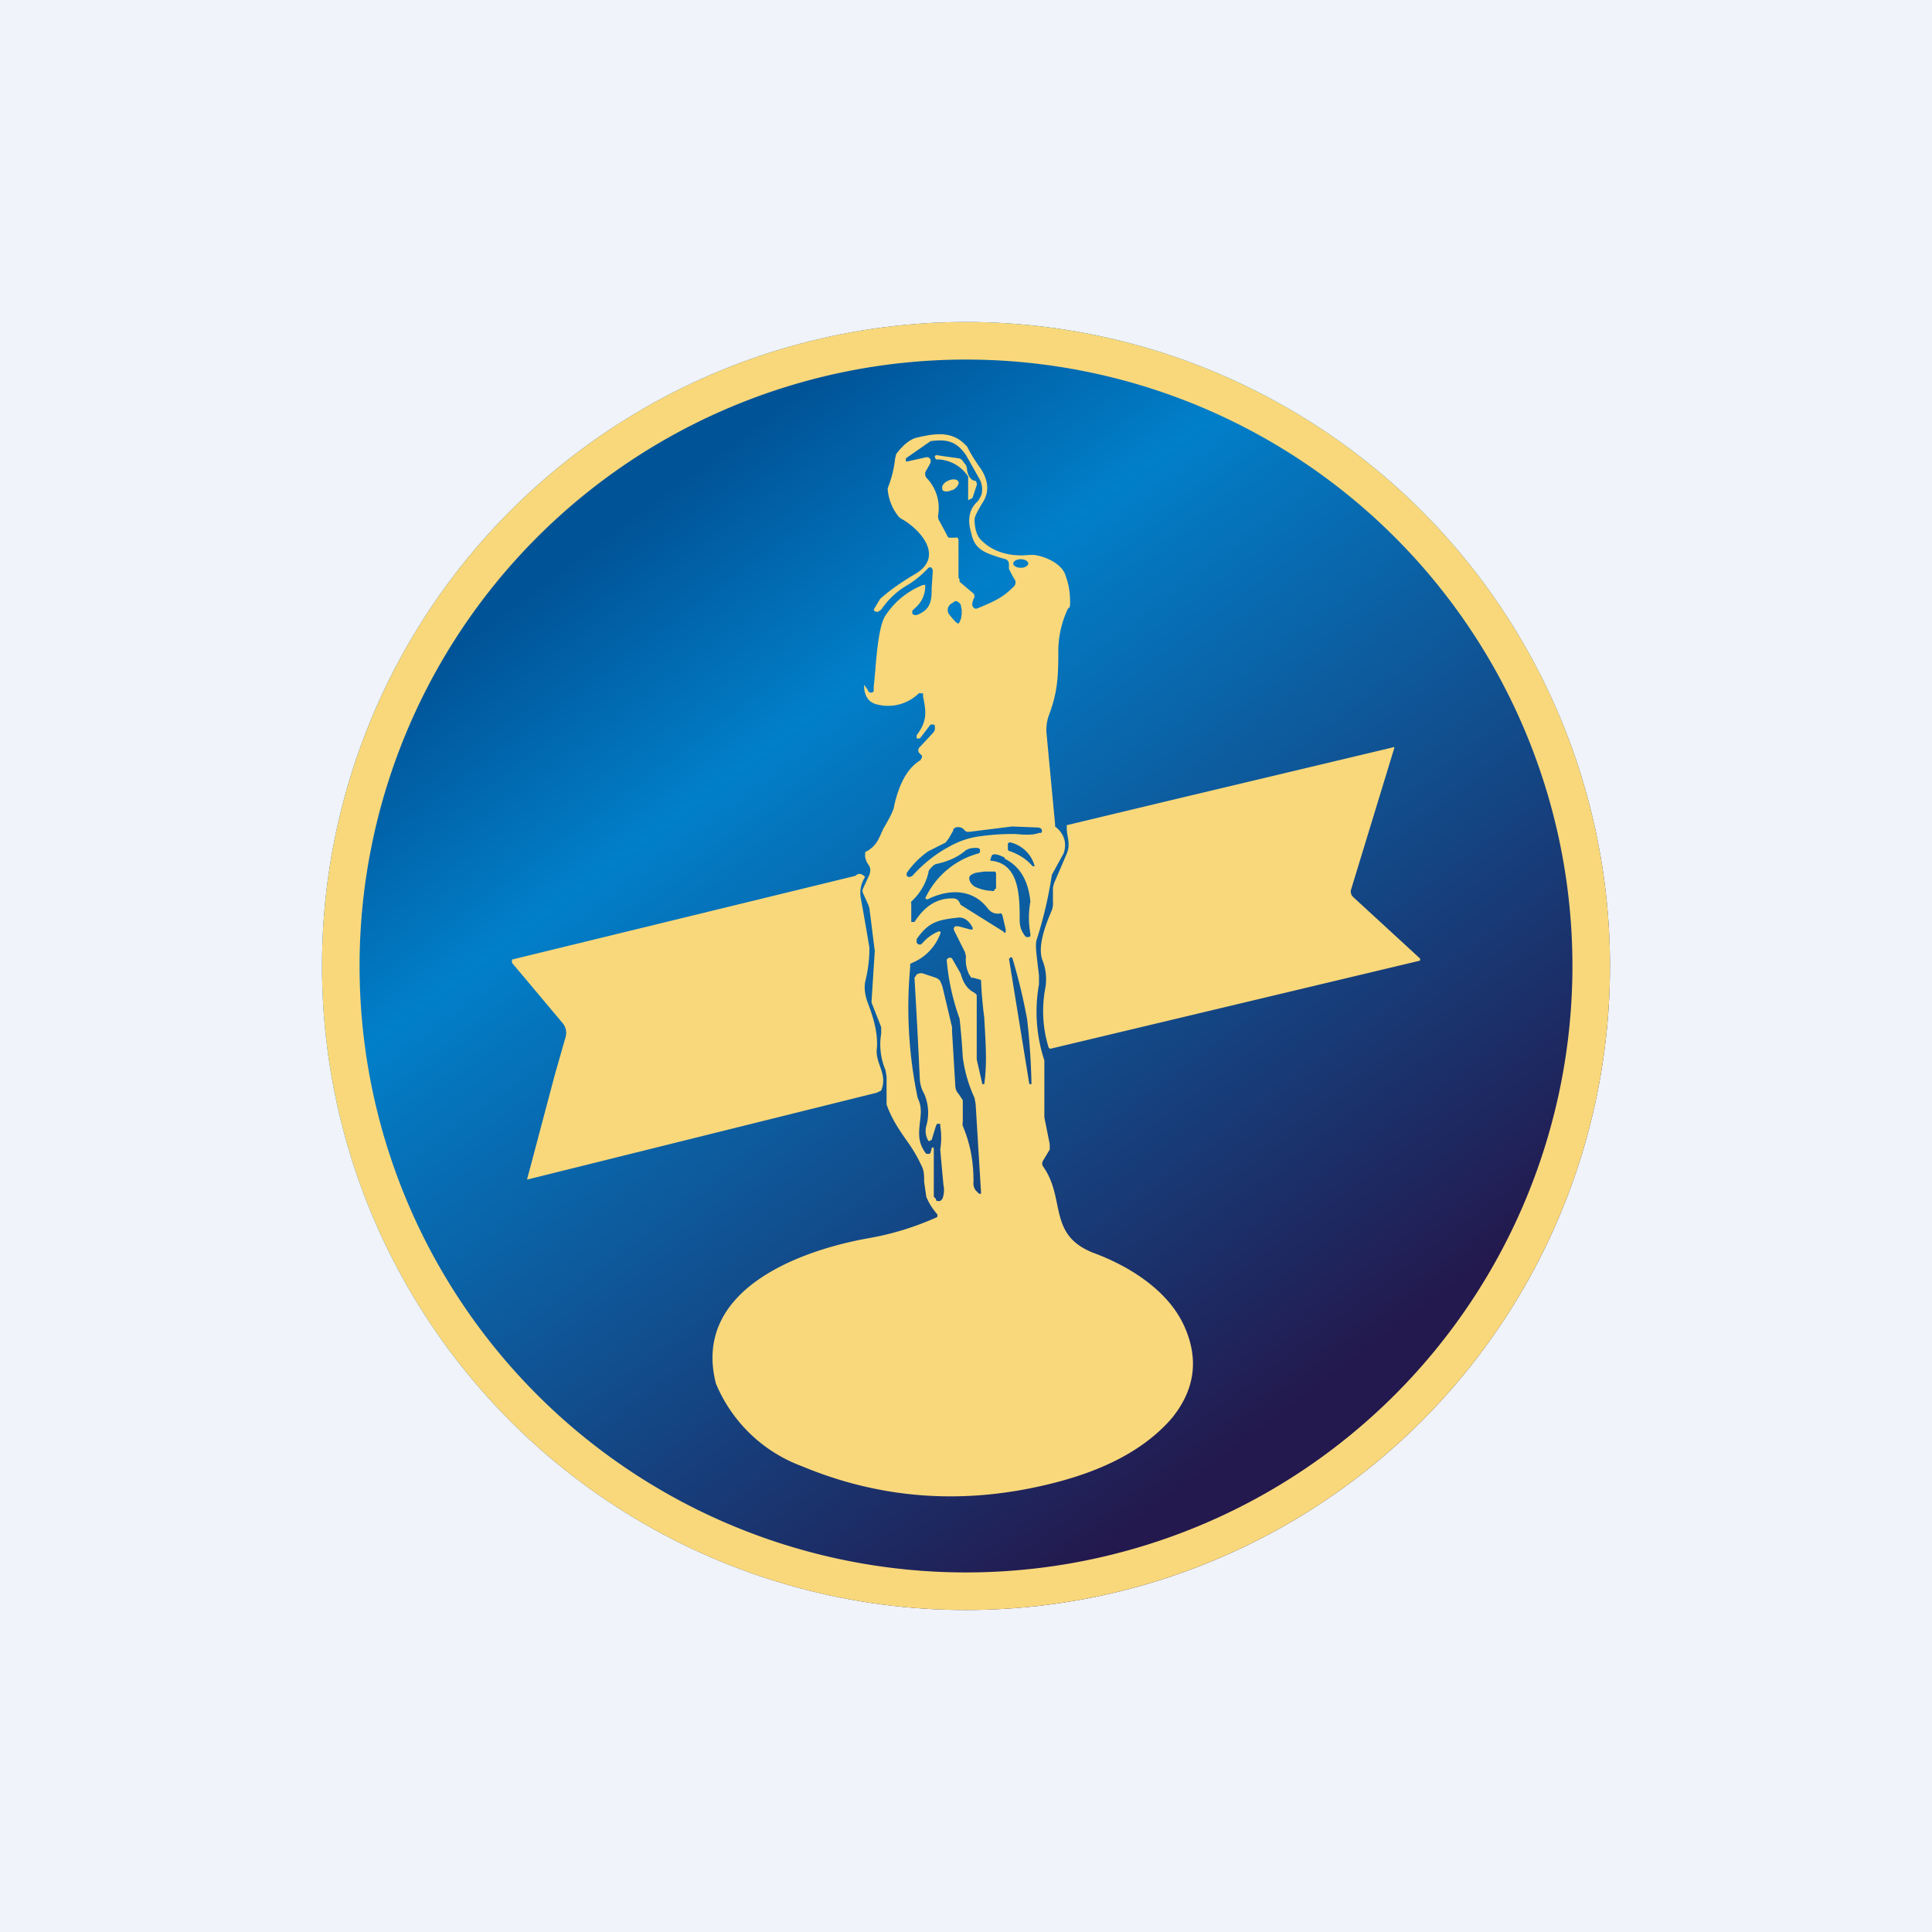
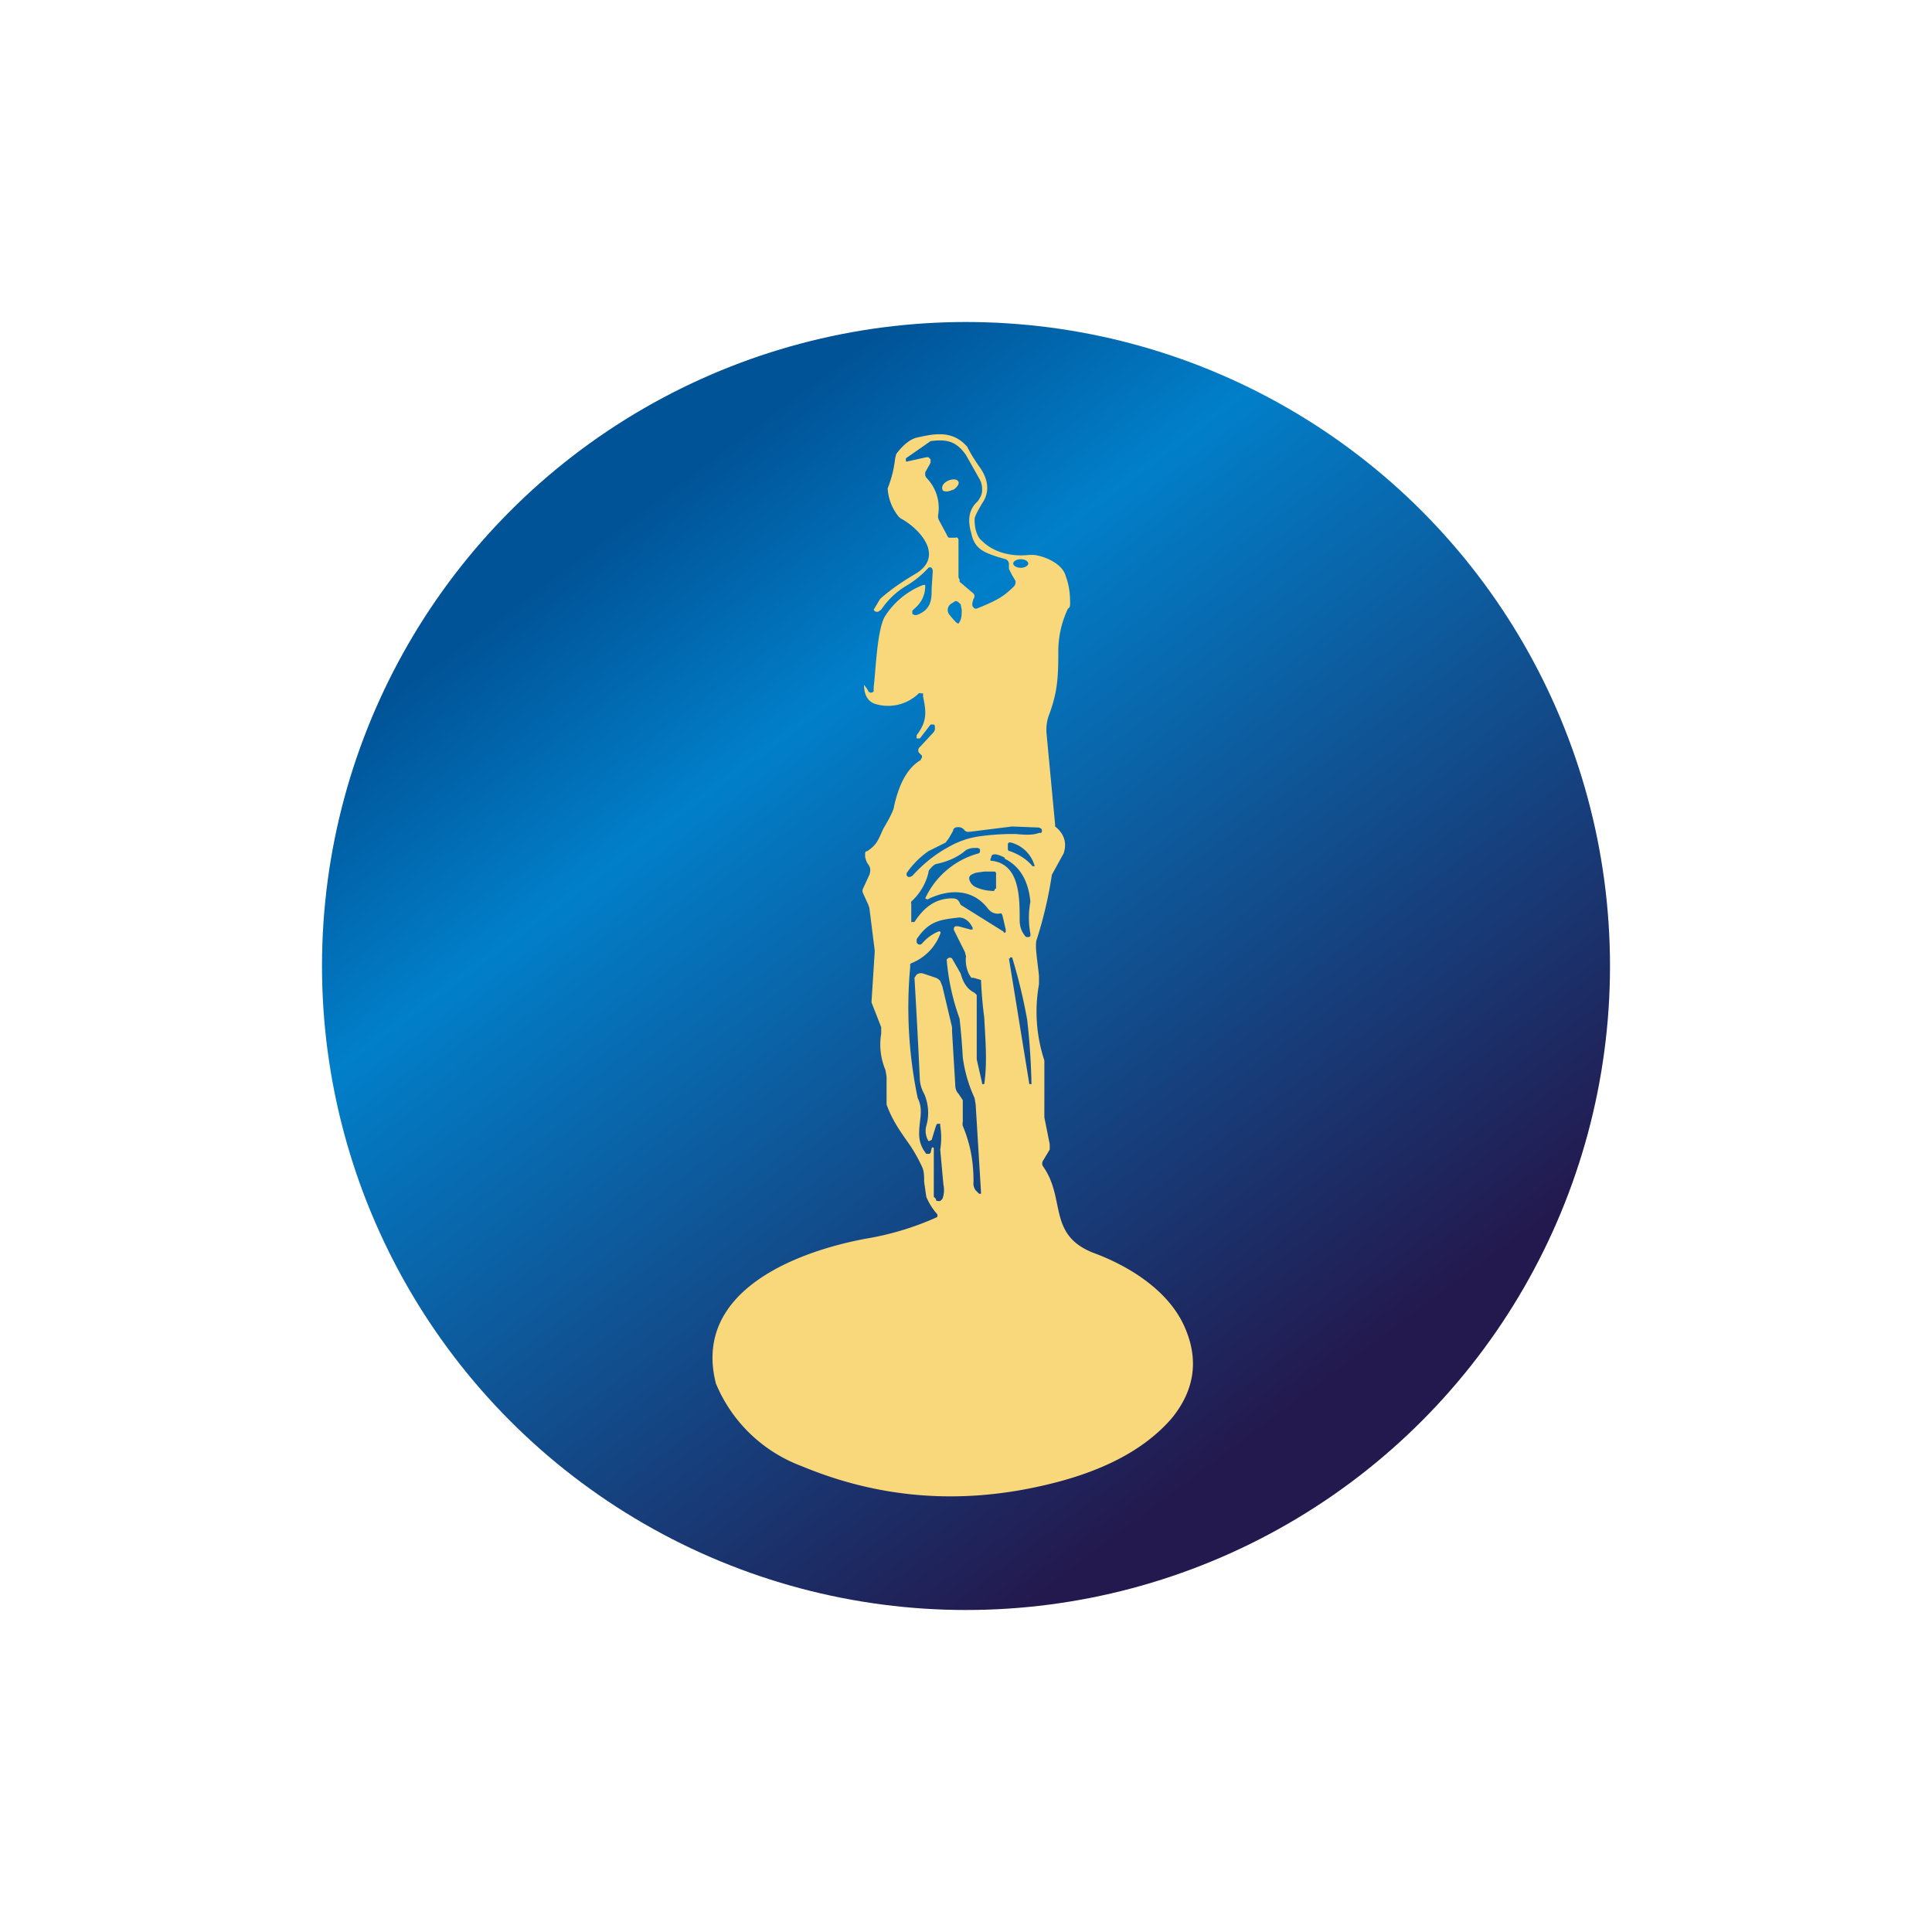
<svg xmlns="http://www.w3.org/2000/svg" width="18" height="18" viewBox="0 0 18 18">
-   <path fill="#F0F3FA" d="M0 0h18v18H0z" />
  <circle cx="9" cy="9" r="6" fill="url(#a)" />
-   <path fill-rule="evenodd" d="M9 14.65a5.65 5.65 0 1 0 0-11.3 5.65 5.65 0 0 0 0 11.3ZM9 15A6 6 0 1 0 9 3a6 6 0 0 0 0 12Z" fill="#F9D87B" />
-   <path d="m9.93 7.69.96-.23 2.1-.5v.01l-.4 1.31a.07.07 0 0 0 .02.08l.62.57a.01.01 0 0 1 0 .01v.01l-3.44.82h-.01l-.01-.01a1.15 1.15 0 0 1-.03-.56.48.48 0 0 0-.03-.26c-.04-.12.02-.3.09-.46a.2.2 0 0 0 .01-.08v-.13l.01-.04.12-.28c.04-.1-.01-.17 0-.26ZM8.06 8.17a.27.27 0 0 0-.04.2 23.63 23.63 0 0 1 .08.46c0 .1-.01.2-.04.32-.01.06 0 .12.02.18.05.13.1.28.09.43-.02.14.09.23.05.37l-.01.03-.04.02-3.26.81.26-.98.1-.35a.14.14 0 0 0-.03-.13l-.47-.56v-.03l3.2-.78c.03-.03.06-.02.09.01ZM9.1 4.52l-.04.12-.04.02V4.44a.35.35 0 0 0-.3-.16l-.01-.02a.03.03 0 0 1 0-.01l.01-.01.21.03c.02 0 .04.02.05.04.02.02.03.04.03.07.01.06.04.1.08.1l.01.02a.02.02 0 0 1 0 .01Z" fill="#F9D87B" />
  <path d="M8.87 4.57c.04-.02.07-.06.06-.08-.01-.03-.06-.03-.1-.01-.04.02-.06.05-.05.08 0 .02.05.03.1 0Z" fill="#F9D87B" />
  <path fill-rule="evenodd" d="M9.83 7.7c.09.07.11.16.08.25l-.11.2a3.85 3.85 0 0 1-.14.6c-.02.05 0 .16.02.34v.08a1.45 1.45 0 0 0 .05.71v.53l.01.05.04.2v.05l-.06.1a.05.05 0 0 0 0 .06c.21.3.04.63.46.8.33.12.71.35.86.7.13.3.09.58-.12.84-.3.35-.76.53-1.2.63-.78.18-1.53.12-2.25-.18a1.39 1.39 0 0 1-.8-.77c-.22-.86.75-1.23 1.4-1.35a2.68 2.68 0 0 0 .66-.2.03.03 0 0 0 0-.03.57.57 0 0 1-.1-.16l-.02-.14c0-.05 0-.1-.02-.14a1.4 1.4 0 0 0-.14-.24c-.07-.1-.14-.2-.19-.34v-.26l-.01-.06a.61.61 0 0 1-.04-.34v-.06l-.09-.23v-.01l.03-.47-.05-.4-.01-.03-.05-.11a.05.05 0 0 1 0-.04l.06-.13c.02-.06 0-.08-.02-.11a.2.2 0 0 1-.02-.06v-.03s0-.02.02-.02c.09-.06.1-.1.15-.21.06-.1.1-.18.1-.21.05-.22.13-.36.25-.43v-.01a.02.02 0 0 0 .01-.02v-.01a.4.4 0 0 1-.03-.03.04.04 0 0 1 .01-.05l.13-.14.01-.02v-.04l-.01-.01h-.03l-.1.13h-.03v-.03c.1-.13.09-.22.06-.36v-.03h-.02a.02.02 0 0 0-.02 0 .41.41 0 0 1-.4.1c-.07-.02-.11-.08-.11-.18l.03.04.01.02a.03.03 0 0 0 .05 0V6.4c.02-.16.03-.51.1-.65a.74.74 0 0 1 .36-.3h.02v.01c0 .09-.04.16-.1.21l-.02.02v.03l.02.01h.02c.14-.05.14-.15.14-.25l.01-.15v-.02l-.01-.02a.03.03 0 0 0-.03 0 .89.89 0 0 1-.21.17.74.74 0 0 0-.23.22l-.03.02c-.02 0-.03 0-.04-.02l.06-.1c.1-.09.22-.17.34-.24.25-.16.04-.4-.13-.5a.11.11 0 0 1-.04-.03.46.46 0 0 1-.1-.26c.04-.1.06-.19.07-.28l.01-.04c.06-.08.12-.13.18-.15.17-.04.33-.07.46.06l.02.02c.01.02.05.1.13.21.07.11.08.22.01.32-.04.07-.07.12-.07.15 0 .1.03.17.07.2.1.1.26.15.44.13h.04c.1.01.27.08.3.2.03.08.04.16.04.25 0 .02 0 .04-.02.05a.93.93 0 0 0-.09.41c0 .24-.01.38-.09.59a.4.4 0 0 0-.02.16l.08.85ZM8.45 4.3h-.01v-.03l.23-.16c.15-.02.24 0 .33.13l.13.23a.2.2 0 0 1 .02.1c0 .04-.02.07-.04.1-.08.07-.1.17-.06.3.03.15.13.18.25.22l.07.02a.05.05 0 0 1 .03.04v.05l.03.06.03.05a.06.06 0 0 1-.01.05c-.1.1-.16.13-.3.19l-.05.02a.03.03 0 0 1-.03-.01c-.02-.02-.01-.05 0-.08a.04.04 0 0 0 0-.05l-.13-.11V5.4l-.01-.02v-.35a.03.03 0 0 0-.01-.02.02.02 0 0 0-.02 0h-.06a.06.06 0 0 1-.02-.03l-.07-.13a.08.08 0 0 1-.01-.05.4.4 0 0 0-.11-.35l-.01-.02V4.4l.04-.07.01-.02v-.03l-.02-.02h-.02l-.18.04Zm1.13.95c0 .02-.03.04-.07.04-.04 0-.07-.02-.07-.04s.03-.04.07-.04c.04 0 .07.02.07.04Zm-.65.56a.06.06 0 0 1-.03-.02.85.85 0 0 1-.06-.07.07.07 0 0 1 .03-.1l.03-.02c.02 0 .03.01.05.03l.01.05c0 .05 0 .09-.03.13Zm.75 1.9.02.01a.03.03 0 0 1 0 .04h-.02c-.05.02-.12.02-.22.01-.06 0-.17 0-.32.02a.79.79 0 0 0-.3.1c-.13.07-.24.16-.34.27l-.02.01h-.02l-.01-.01a.03.03 0 0 1 0-.03.8.8 0 0 1 .2-.2l.16-.08.03-.04.04-.07c0-.02.01-.02.02-.03.04-.01.07 0 .09.03l.02.01h.02l.4-.05.25.01Zm-.04.36a.31.31 0 0 0-.22-.22.03.03 0 0 0-.02 0l-.01.01v.05s0 .02.02.02c.08.03.15.07.21.14h.01Zm-.52-.12a.77.77 0 0 0-.5.42l.02.01c.2-.1.42-.1.56.08.03.04.07.06.12.05h.01l.01.02.03.13v.02a.01.01 0 0 1-.02 0l-.4-.25c-.02-.05-.04-.06-.08-.06-.15 0-.26.08-.35.22h-.03v-.17a.03.03 0 0 1 0-.02.53.53 0 0 0 .16-.27c0-.02.01-.03.03-.05a.1.1 0 0 1 .04-.03c.1-.02.2-.06.28-.13.04-.02.06-.02.1-.02h.01l.02.01v.03l-.01.01Zm.24.04c-.06-.03-.1-.04-.12-.02L9.23 8a.02.02 0 0 0 0 .02h.01c.26.03.26.34.26.55 0 .07.02.11.05.15l.01.01h.02a.02.02 0 0 0 .02-.01v-.02a.82.82 0 0 1 0-.3c-.02-.2-.1-.33-.24-.4Zm-.09.29a.03.03 0 0 1-.01.02.03.03 0 0 1-.02 0 .4.4 0 0 1-.16-.04c-.03-.02-.05-.05-.05-.08 0 0 0-.02.02-.03a.14.14 0 0 1 .05-.02l.07-.01h.1a.03.03 0 0 1 .01.03v.13Zm-.6 2.46.01-.04a.01.01 0 0 1 .02 0v.45l.02.02c0 .01 0 .02.02.02h.02l.02-.02a.23.23 0 0 0 .01-.13 57.64 57.64 0 0 1-.03-.33.68.68 0 0 0 0-.22v-.02h-.03l-.01.02-.04.13-.02.01h-.01a.18.18 0 0 1-.02-.14.44.44 0 0 0-.02-.3.31.31 0 0 1-.04-.13 70.63 70.63 0 0 0-.05-.95l.02-.03a.07.07 0 0 1 .06-.01l.12.04a.1.1 0 0 1 .04.03l.02.05.09.38v.04l.03.5c0 .03.01.06.03.08l.04.06v.2a.1.1 0 0 0 0 .04c.08.19.1.36.1.52a.11.11 0 0 0 .02.08l.03.03a.02.02 0 0 0 .02 0v-.01l-.05-.82-.01-.06a1.3 1.3 0 0 1-.11-.38 6.46 6.46 0 0 0-.03-.36 2.13 2.13 0 0 1-.12-.55l.01-.01a.03.03 0 0 1 .04 0l.08.14c.02.07.05.14.13.18l.02.02V9.87l.05.22v.01h.02c.03-.2.01-.42 0-.62a3.84 3.84 0 0 1-.03-.35l-.07-.02h-.02l-.02-.03A.3.3 0 0 1 9 8.91l-.01-.04-.1-.2a.03.03 0 0 1 .01-.04h.03l.11.03h.02a.02.02 0 0 0 0-.02c-.03-.06-.08-.1-.14-.09-.18.02-.27.04-.38.2v.03a.04.04 0 0 0 .02.02h.02l.02-.02a.4.4 0 0 1 .14-.1.02.02 0 0 1 .02 0 .02.02 0 0 1 0 .02.47.47 0 0 1-.26.27l-.02.01v.03a4.12 4.12 0 0 0 .07 1.22c.04.08.03.15.02.23-.01.1-.02.19.06.29h.03Zm.74-1.81v-.01h.02a5.14 5.14 0 0 1 .14.58 6.37 6.37 0 0 1 .04.6h-.02L9.4 8.93Z" fill="#F9D87B" />
  <defs>
    <linearGradient id="a" x1="5.47" y1="5.12" x2="11.65" y2="13.41" gradientUnits="userSpaceOnUse">
      <stop stop-color="#015397" />
      <stop offset=".24" stop-color="#017FC9" />
      <stop offset="1" stop-color="#23194E" />
    </linearGradient>
  </defs>
</svg>